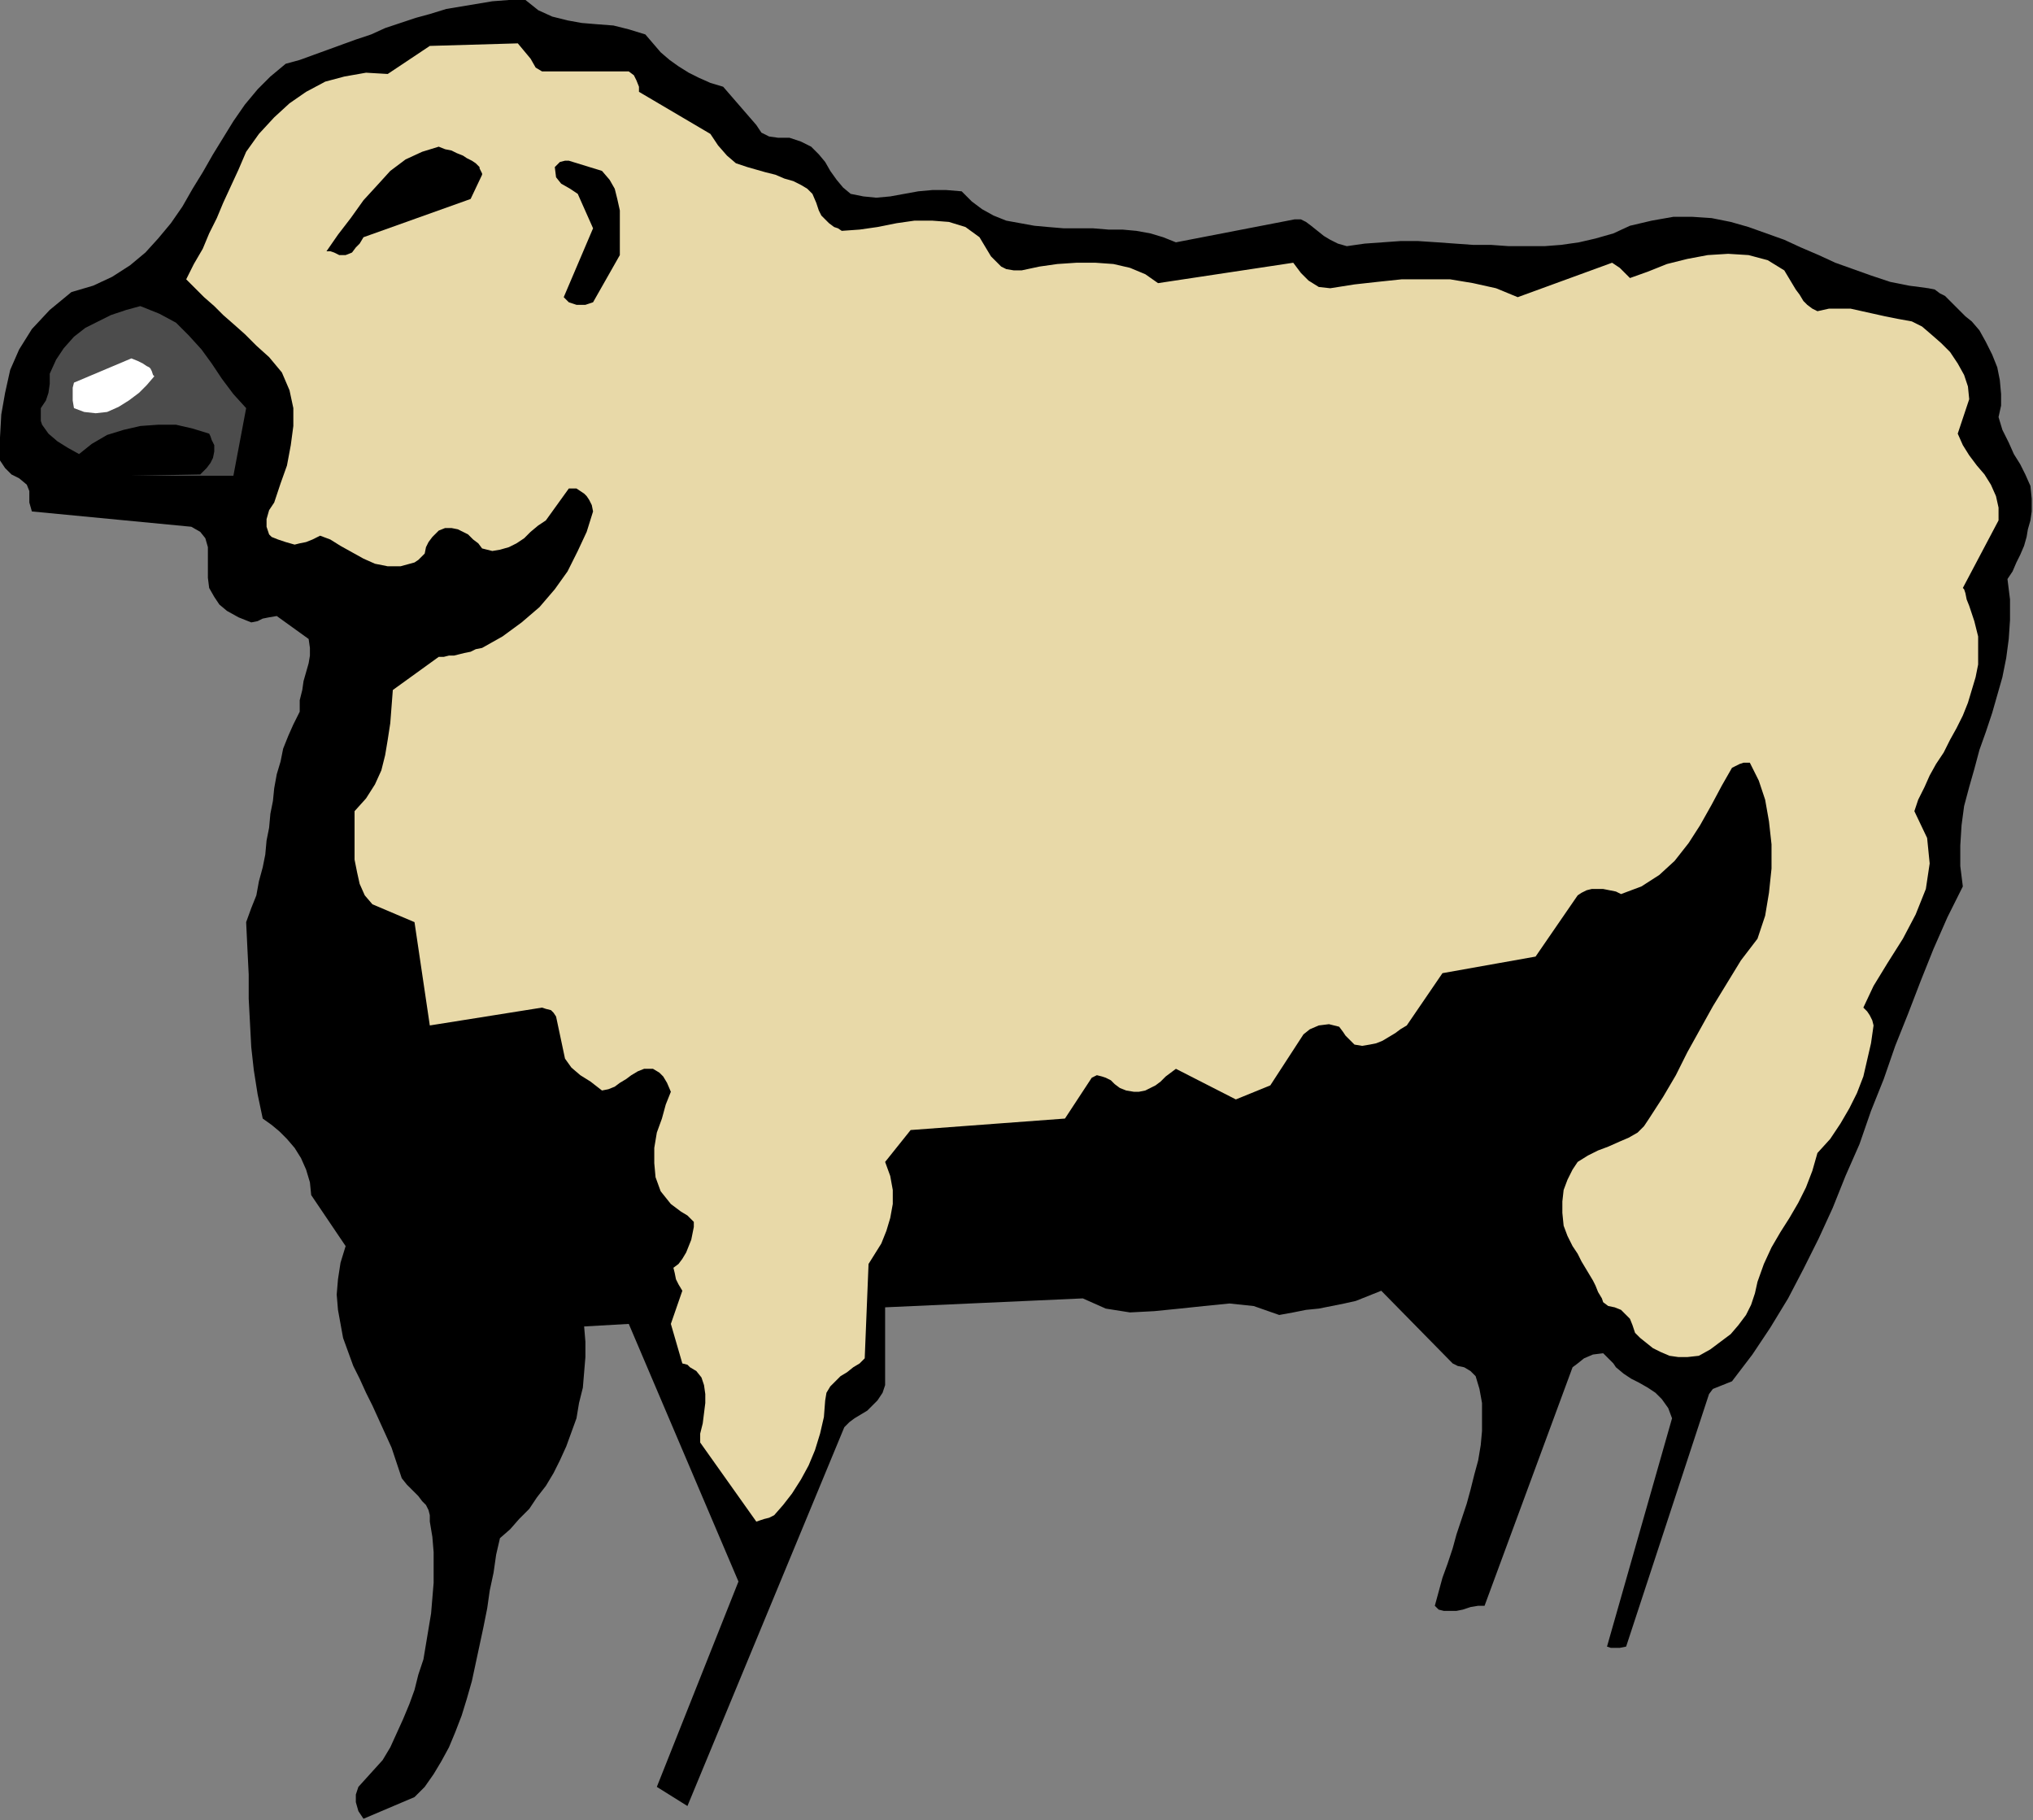
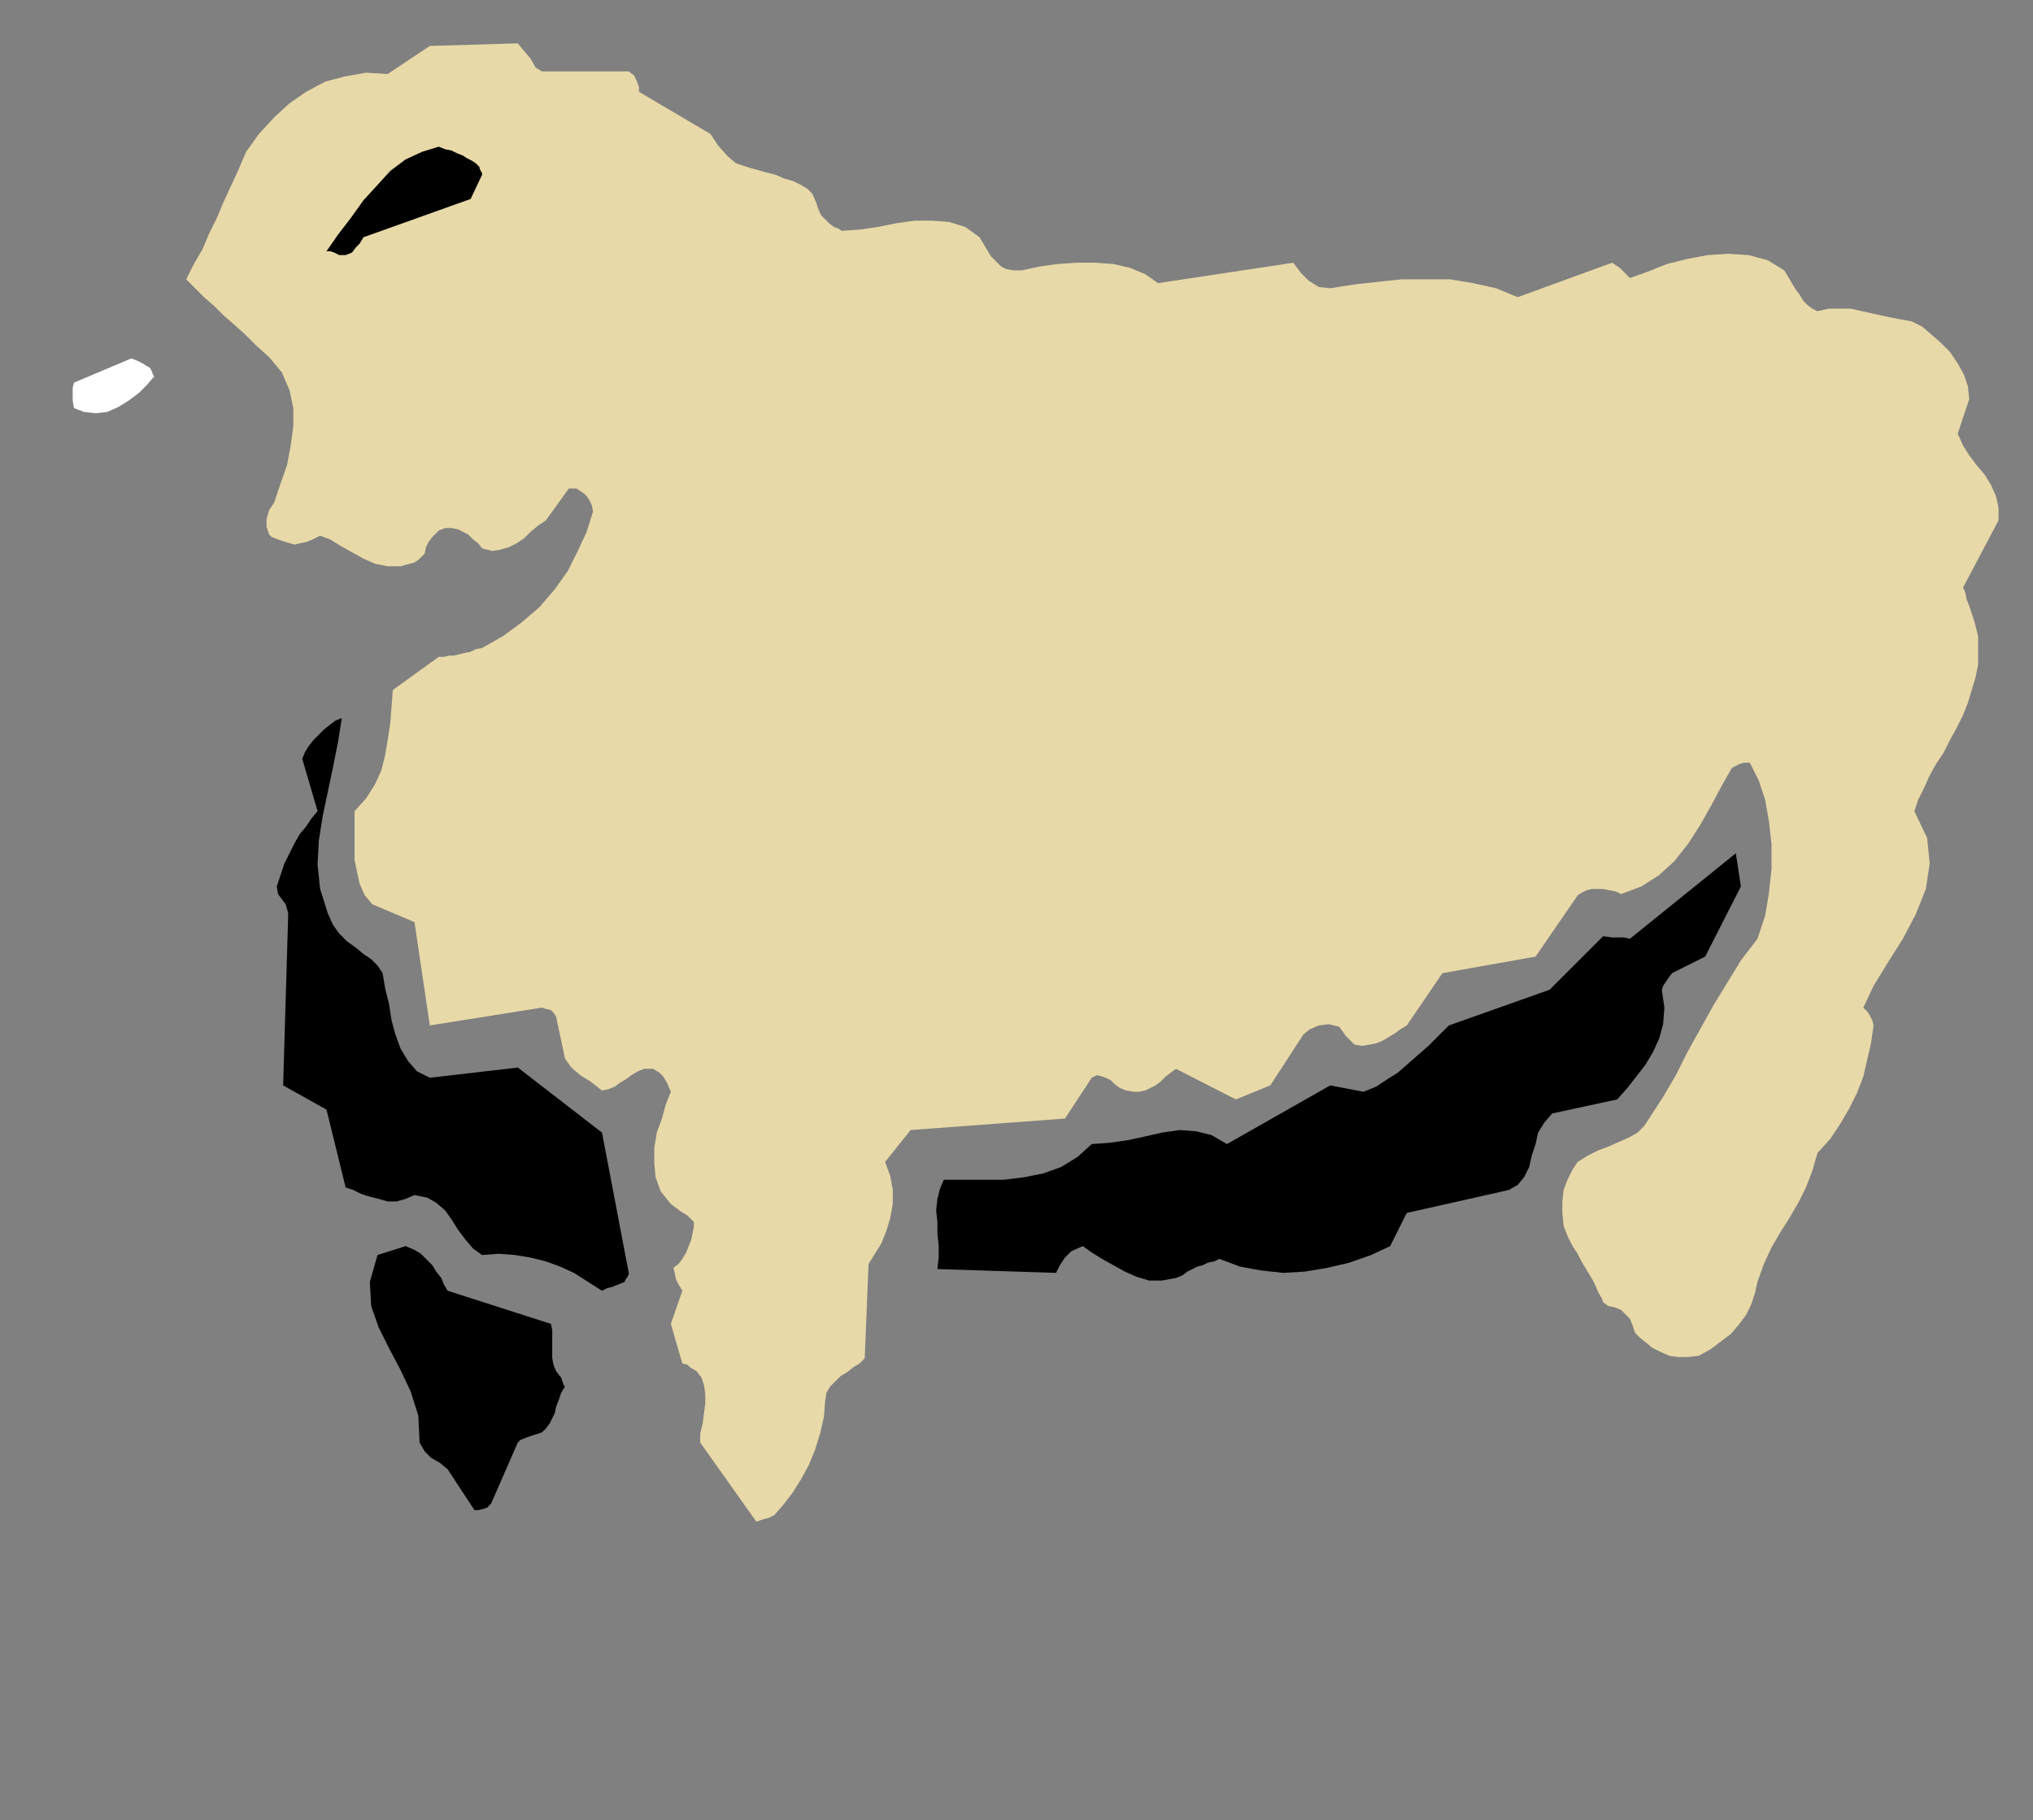
<svg xmlns="http://www.w3.org/2000/svg" xmlns:ns1="http://sodipodi.sourceforge.net/DTD/sodipodi-0.dtd" xmlns:ns2="http://www.inkscape.org/namespaces/inkscape" version="1.0" width="40.488mm" height="36.246mm" id="svg27" ns1:docname="AD003390.WMF">
  <rect width="100%" height="100%" fill="#808080" stroke="none" />
  <ns1:namedview pagecolor="#ffffff" bordercolor="#666666" borderopacity="1" objecttolerance="10" gridtolerance="10" guidetolerance="10" ns2:pageopacity="0" ns2:pageshadow="2" ns2:window-width="640" ns2:window-height="480" id="namedview29" />
  <defs id="defs3">
    <pattern id="WMFhbasepattern" patternUnits="userSpaceOnUse" width="6" height="6" x="0" y="0" />
  </defs>
-   <path style="fill:#000000;fill-rule:evenodd;fill-opacity:1;stroke:none;" d="  M 152.928,38.496   L 152.928,37.536   L 152.832,36.576   L 152.448,35.712   L 152.064,34.944   L 151.584,34.176   L 151.2,33.312   L 150.72,32.352   L 150.432,31.392   L 150.624,30.528   L 150.624,29.664   L 150.528,28.608   L 150.336,27.648   L 149.952,26.688   L 149.472,25.728   L 148.992,24.864   L 148.416,24.192   L 147.936,23.808   L 147.456,23.328   L 147.072,22.944   L 146.784,22.656   L 146.4,22.272   L 146.016,22.08   L 145.632,21.792   L 145.152,21.696   L 143.712,21.504   L 142.272,21.216   L 140.832,20.736   L 139.488,20.256   L 138.144,19.776   L 136.896,19.2   L 135.552,18.624   L 134.304,18.048   L 132.96,17.568   L 131.616,17.088   L 130.272,16.704   L 128.832,16.416   L 127.392,16.32   L 125.952,16.32   L 124.32,16.608   L 122.688,16.992   L 121.44,17.568   L 120.096,17.952   L 118.848,18.24   L 117.504,18.432   L 116.256,18.528   L 114.912,18.528   L 113.568,18.528   L 112.224,18.432   L 110.88,18.432   L 109.536,18.336   L 108.192,18.24   L 106.752,18.144   L 105.408,18.144   L 104.064,18.24   L 102.72,18.336   L 101.376,18.528   L 100.704,18.336   L 100.128,18.048   L 99.648,17.76   L 99.168,17.376   L 98.688,16.992   L 98.304,16.704   L 97.92,16.512   L 97.44,16.512   L 88.512,18.24   L 87.552,17.856   L 86.592,17.568   L 85.536,17.376   L 84.48,17.28   L 83.424,17.28   L 82.272,17.184   L 81.12,17.184   L 80.064,17.184   L 78.912,17.088   L 77.856,16.992   L 76.8,16.8   L 75.744,16.608   L 74.784,16.224   L 73.92,15.744   L 73.152,15.168   L 72.384,14.4   L 71.232,14.304   L 70.176,14.304   L 69.12,14.4   L 68.064,14.592   L 67.008,14.784   L 65.952,14.88   L 64.992,14.784   L 64.032,14.592   L 63.456,14.112   L 62.976,13.536   L 62.496,12.864   L 62.112,12.192   L 61.632,11.616   L 61.056,11.04   L 60.288,10.656   L 59.424,10.368   L 58.56,10.368   L 57.888,10.272   L 57.312,9.984   L 56.928,9.408   L 54.432,6.528   L 53.472,6.24   L 52.608,5.856   L 51.84,5.472   L 51.072,4.992   L 50.4,4.512   L 49.728,3.936   L 49.152,3.264   L 48.576,2.592   L 47.328,2.208   L 46.176,1.92   L 44.928,1.824   L 43.776,1.728   L 42.72,1.536   L 41.568,1.248   L 40.512,0.768   L 39.552,0   L 38.304,0   L 37.056,0.096   L 35.904,0.288   L 34.752,0.48   L 33.6,0.672   L 32.352,1.056   L 31.296,1.344   L 30.144,1.728   L 28.992,2.112   L 27.936,2.592   L 26.784,2.976   L 25.728,3.36   L 24.672,3.744   L 23.616,4.128   L 22.56,4.512   L 21.504,4.8   L 20.352,5.76   L 19.392,6.72   L 18.432,7.872   L 17.568,9.12   L 16.8,10.368   L 16.032,11.616   L 15.264,12.96   L 14.496,14.208   L 13.728,15.552   L 12.864,16.8   L 11.904,17.952   L 10.944,19.008   L 9.792,19.968   L 8.448,20.832   L 7.008,21.504   L 5.376,21.984   L 3.744,23.328   L 2.4,24.768   L 1.44,26.304   L 0.768,27.84   L 0.384,29.568   L 0.096,31.2   L 0,32.928   L 0,34.656   L 0.384,35.232   L 0.864,35.712   L 1.44,36   L 2.016,36.48   L 2.208,36.96   L 2.208,37.344   L 2.208,37.824   L 2.4,38.496   L 14.4,39.648   L 15.072,40.032   L 15.456,40.512   L 15.648,41.184   L 15.648,41.856   L 15.648,42.72   L 15.648,43.488   L 15.744,44.256   L 16.128,44.928   L 16.512,45.504   L 17.088,45.984   L 17.952,46.464   L 18.912,46.848   L 19.392,46.752   L 19.776,46.56   L 20.256,46.464   L 20.832,46.368   L 23.232,48.096   L 23.328,48.768   L 23.328,49.344   L 23.232,49.92   L 23.04,50.592   L 22.848,51.264   L 22.752,51.936   L 22.56,52.704   L 22.56,53.568   L 22.08,54.528   L 21.696,55.392   L 21.312,56.352   L 21.12,57.312   L 20.832,58.272   L 20.64,59.328   L 20.544,60.288   L 20.352,61.248   L 20.256,62.304   L 20.064,63.264   L 19.968,64.32   L 19.776,65.28   L 19.488,66.336   L 19.296,67.392   L 18.912,68.352   L 18.528,69.408   L 18.624,71.424   L 18.72,73.344   L 18.72,75.168   L 18.816,76.992   L 18.912,78.816   L 19.104,80.544   L 19.392,82.368   L 19.776,84.192   L 20.448,84.672   L 21.024,85.152   L 21.6,85.728   L 22.176,86.4   L 22.656,87.168   L 23.04,88.032   L 23.328,88.992   L 23.424,89.952   L 26.016,93.792   L 25.632,95.04   L 25.44,96.288   L 25.344,97.44   L 25.44,98.592   L 25.632,99.648   L 25.824,100.704   L 26.208,101.76   L 26.592,102.816   L 27.072,103.776   L 27.552,104.832   L 28.032,105.792   L 28.512,106.848   L 28.992,107.904   L 29.472,108.96   L 29.856,110.112   L 30.24,111.264   L 30.624,111.744   L 31.104,112.224   L 31.488,112.608   L 31.776,112.992   L 32.064,113.28   L 32.256,113.664   L 32.352,114.048   L 32.352,114.528   L 32.544,115.68   L 32.64,116.832   L 32.64,117.984   L 32.64,119.136   L 32.544,120.288   L 32.448,121.44   L 32.256,122.592   L 32.064,123.744   L 31.872,124.896   L 31.488,126.048   L 31.2,127.2   L 30.816,128.256   L 30.336,129.408   L 29.856,130.464   L 29.376,131.52   L 28.8,132.48   L 26.976,134.496   L 26.784,135.072   L 26.784,135.648   L 26.976,136.32   L 27.36,136.896   L 31.2,135.264   L 31.968,134.496   L 32.64,133.536   L 33.216,132.576   L 33.792,131.52   L 34.272,130.368   L 34.752,129.12   L 35.136,127.872   L 35.52,126.528   L 35.808,125.184   L 36.096,123.84   L 36.384,122.496   L 36.672,121.056   L 36.864,119.712   L 37.152,118.368   L 37.344,117.024   L 37.632,115.776   L 38.4,115.104   L 39.072,114.336   L 39.84,113.568   L 40.416,112.704   L 41.088,111.84   L 41.664,110.88   L 42.144,109.92   L 42.624,108.864   L 43.008,107.808   L 43.392,106.752   L 43.584,105.6   L 43.872,104.448   L 43.968,103.296   L 44.064,102.144   L 44.064,100.992   L 43.968,99.84   L 47.328,99.648   L 55.584,119.04   L 49.44,134.496   L 51.744,135.936   L 63.552,107.424   L 63.936,107.04   L 64.32,106.752   L 64.8,106.464   L 65.28,106.176   L 65.664,105.792   L 66.048,105.408   L 66.432,104.832   L 66.624,104.256   L 66.624,98.4   L 81.504,97.728   L 83.232,98.496   L 85.056,98.784   L 86.88,98.688   L 88.8,98.496   L 90.624,98.304   L 92.544,98.112   L 94.368,98.304   L 96.288,98.976   L 97.344,98.784   L 98.304,98.592   L 99.264,98.496   L 100.224,98.304   L 101.184,98.112   L 102.048,97.92   L 103.008,97.536   L 103.968,97.152   L 109.344,102.624   L 109.728,102.816   L 110.208,102.912   L 110.688,103.2   L 111.072,103.584   L 111.36,104.544   L 111.552,105.6   L 111.552,106.656   L 111.552,107.712   L 111.456,108.768   L 111.264,109.92   L 110.976,110.976   L 110.688,112.128   L 110.4,113.184   L 110.016,114.336   L 109.632,115.488   L 109.344,116.544   L 108.96,117.696   L 108.576,118.752   L 108.288,119.808   L 108,120.864   L 108.288,121.152   L 108.672,121.248   L 109.152,121.248   L 109.632,121.248   L 110.112,121.152   L 110.688,120.96   L 111.264,120.864   L 111.744,120.864   L 118.368,102.912   L 118.752,102.624   L 119.232,102.24   L 119.904,101.952   L 120.672,101.856   L 120.864,102.048   L 121.152,102.336   L 121.44,102.624   L 121.632,102.912   L 122.208,103.392   L 122.784,103.776   L 123.36,104.064   L 124.032,104.448   L 124.608,104.832   L 125.088,105.312   L 125.568,105.984   L 125.856,106.752   L 120.96,123.936   L 121.248,124.032   L 121.536,124.032   L 121.92,124.032   L 122.4,123.936   L 128.64,104.928   L 128.928,104.544   L 129.408,104.352   L 129.888,104.16   L 130.368,103.968   L 131.904,101.952   L 133.248,99.936   L 134.592,97.728   L 135.744,95.52   L 136.896,93.216   L 137.952,90.912   L 138.912,88.512   L 139.968,86.112   L 140.832,83.616   L 141.792,81.216   L 142.656,78.72   L 143.616,76.32   L 144.576,73.824   L 145.536,71.424   L 146.592,69.024   L 147.744,66.72   L 147.552,65.184   L 147.552,63.648   L 147.648,62.112   L 147.84,60.672   L 148.224,59.232   L 148.608,57.888   L 148.992,56.448   L 149.472,55.104   L 149.952,53.664   L 150.336,52.32   L 150.72,50.976   L 151.008,49.536   L 151.2,48.096   L 151.296,46.656   L 151.296,45.12   L 151.104,43.584   L 151.488,43.008   L 151.776,42.336   L 152.064,41.76   L 152.352,41.088   L 152.544,40.416   L 152.64,39.84   L 152.832,39.168   L 152.928,38.496  z " id="path5" />
  <path style="fill:#e8d9a8;fill-rule:evenodd;fill-opacity:1;stroke:none;" d="  M 150.432,39.168   L 150.432,38.208   L 150.24,37.344   L 149.856,36.48   L 149.376,35.712   L 148.8,35.04   L 148.224,34.272   L 147.744,33.504   L 147.36,32.64   L 148.224,30.048   L 148.128,29.088   L 147.84,28.224   L 147.36,27.36   L 146.784,26.496   L 146.112,25.824   L 145.344,25.152   L 144.672,24.576   L 143.904,24.192   L 142.848,24   L 141.888,23.808   L 141.024,23.616   L 140.16,23.424   L 139.296,23.232   L 138.528,23.232   L 137.664,23.232   L 136.8,23.424   L 136.416,23.232   L 136.032,22.944   L 135.744,22.656   L 135.456,22.176   L 135.168,21.792   L 134.88,21.312   L 134.592,20.832   L 134.304,20.352   L 133.056,19.584   L 131.616,19.2   L 130.08,19.104   L 128.544,19.2   L 127.008,19.488   L 125.472,19.872   L 124.032,20.448   L 122.688,20.928   L 122.496,20.736   L 122.208,20.448   L 121.92,20.16   L 121.344,19.776   L 114.24,22.368   L 112.608,21.696   L 110.88,21.312   L 109.152,21.024   L 107.328,21.024   L 105.504,21.024   L 103.68,21.216   L 101.952,21.408   L 100.128,21.696   L 99.264,21.6   L 98.496,21.12   L 97.92,20.544   L 97.344,19.776   L 87.168,21.312   L 86.208,20.64   L 85.056,20.16   L 83.808,19.872   L 82.464,19.776   L 81.024,19.776   L 79.584,19.872   L 78.24,20.064   L 76.896,20.352   L 76.32,20.352   L 75.744,20.256   L 75.36,20.064   L 74.976,19.68   L 74.592,19.296   L 74.304,18.816   L 74.016,18.336   L 73.728,17.856   L 72.672,17.088   L 71.424,16.704   L 70.176,16.608   L 68.832,16.608   L 67.488,16.8   L 66.048,17.088   L 64.704,17.28   L 63.36,17.376   L 63.072,17.184   L 62.784,17.088   L 62.4,16.8   L 62.112,16.512   L 61.824,16.224   L 61.632,15.84   L 61.44,15.264   L 61.152,14.592   L 60.768,14.208   L 60.288,13.92   L 59.712,13.632   L 59.04,13.44   L 58.368,13.152   L 57.6,12.96   L 56.928,12.768   L 56.256,12.576   L 55.392,12.288   L 54.72,11.712   L 54.048,10.944   L 53.472,10.08   L 48.096,6.912   L 48.096,6.528   L 47.904,6.048   L 47.712,5.664   L 47.328,5.376   L 40.8,5.376   L 40.32,5.088   L 39.936,4.416   L 39.456,3.84   L 38.976,3.264   L 32.352,3.456   L 29.184,5.568   L 27.552,5.472   L 25.92,5.76   L 24.48,6.144   L 23.04,6.912   L 21.792,7.776   L 20.64,8.832   L 19.488,10.08   L 18.528,11.424   L 17.952,12.768   L 17.376,14.016   L 16.8,15.264   L 16.32,16.416   L 15.744,17.568   L 15.264,18.72   L 14.592,19.872   L 14.016,21.024   L 14.688,21.696   L 15.36,22.368   L 16.128,23.04   L 16.8,23.712   L 17.568,24.384   L 18.432,25.152   L 19.296,26.016   L 20.256,26.88   L 21.216,28.032   L 21.792,29.376   L 22.08,30.72   L 22.08,32.064   L 21.888,33.504   L 21.6,35.04   L 21.12,36.384   L 20.64,37.824   L 20.256,38.4   L 20.064,39.072   L 20.064,39.648   L 20.256,40.224   L 20.448,40.416   L 20.928,40.608   L 21.504,40.8   L 22.176,40.992   L 22.56,40.896   L 23.04,40.8   L 23.52,40.608   L 24.096,40.32   L 24.864,40.608   L 25.632,41.088   L 26.496,41.568   L 27.36,42.048   L 28.224,42.432   L 29.184,42.624   L 30.144,42.624   L 31.2,42.336   L 31.488,42.144   L 31.776,41.856   L 31.872,41.76   L 31.968,41.664   L 32.064,41.184   L 32.256,40.8   L 32.544,40.416   L 33.024,39.936   L 33.504,39.744   L 33.984,39.744   L 34.464,39.84   L 34.848,40.032   L 35.232,40.224   L 35.616,40.608   L 36,40.896   L 36.288,41.28   L 37.056,41.472   L 37.632,41.376   L 38.304,41.184   L 38.88,40.896   L 39.456,40.512   L 39.936,40.032   L 40.512,39.552   L 41.088,39.168   L 42.816,36.768   L 43.104,36.768   L 43.392,36.768   L 43.68,36.96   L 43.968,37.152   L 44.16,37.344   L 44.352,37.632   L 44.544,38.016   L 44.64,38.496   L 44.16,40.032   L 43.488,41.472   L 42.72,43.008   L 41.76,44.352   L 40.608,45.696   L 39.264,46.848   L 37.824,47.904   L 36.288,48.768   L 35.808,48.864   L 35.424,49.056   L 34.944,49.152   L 34.56,49.248   L 34.176,49.344   L 33.792,49.344   L 33.408,49.44   L 33.024,49.44   L 29.568,51.936   L 29.472,53.184   L 29.376,54.432   L 29.184,55.68   L 28.992,56.832   L 28.704,57.984   L 28.224,59.04   L 27.552,60.096   L 26.688,61.056   L 26.688,61.92   L 26.688,62.784   L 26.688,63.744   L 26.688,64.704   L 26.88,65.664   L 27.072,66.528   L 27.456,67.392   L 28.032,68.064   L 31.2,69.408   L 32.352,77.184   L 40.8,75.84   L 41.088,75.936   L 41.472,76.032   L 41.664,76.224   L 41.856,76.512   L 42.528,79.68   L 43.008,80.352   L 43.68,80.928   L 44.448,81.408   L 45.312,82.08   L 45.792,81.984   L 46.272,81.792   L 46.656,81.504   L 47.136,81.216   L 47.52,80.928   L 48,80.64   L 48.48,80.448   L 49.152,80.448   L 49.632,80.736   L 49.92,81.024   L 50.208,81.504   L 50.496,82.176   L 50.112,83.136   L 49.824,84.192   L 49.44,85.248   L 49.248,86.4   L 49.248,87.552   L 49.344,88.608   L 49.728,89.664   L 50.496,90.624   L 50.88,90.912   L 51.264,91.2   L 51.744,91.488   L 52.224,91.968   L 52.224,92.352   L 52.128,92.832   L 52.032,93.312   L 51.84,93.792   L 51.648,94.272   L 51.36,94.752   L 51.072,95.136   L 50.688,95.424   L 50.784,95.808   L 50.88,96.288   L 51.072,96.672   L 51.36,97.152   L 50.496,99.648   L 51.36,102.624   L 51.744,102.72   L 51.84,102.816   L 51.936,102.912   L 52.416,103.2   L 52.8,103.68   L 52.992,104.256   L 53.088,104.928   L 53.088,105.6   L 52.992,106.368   L 52.896,107.136   L 52.704,107.904   L 52.704,108.576   L 56.928,114.528   L 57.216,114.432   L 57.504,114.336   L 57.888,114.24   L 58.272,114.048   L 58.944,113.28   L 59.616,112.416   L 60.288,111.36   L 60.864,110.304   L 61.344,109.152   L 61.728,107.904   L 62.016,106.656   L 62.112,105.408   L 62.208,104.832   L 62.496,104.352   L 62.88,103.968   L 63.264,103.584   L 63.744,103.296   L 64.224,102.912   L 64.704,102.624   L 65.088,102.24   L 65.376,95.136   L 65.856,94.368   L 66.336,93.6   L 66.72,92.64   L 67.008,91.68   L 67.2,90.624   L 67.2,89.568   L 67.008,88.512   L 66.624,87.456   L 68.544,85.056   L 80.16,84.192   L 82.176,81.12   L 82.56,80.928   L 82.944,81.024   L 83.232,81.12   L 83.616,81.312   L 83.904,81.6   L 84.288,81.888   L 84.768,82.08   L 85.344,82.176   L 85.728,82.176   L 86.208,82.08   L 86.592,81.888   L 86.976,81.696   L 87.36,81.408   L 87.744,81.024   L 88.128,80.736   L 88.512,80.448   L 93.024,82.752   L 95.616,81.696   L 98.112,77.856   L 98.592,77.472   L 99.264,77.184   L 100.032,77.088   L 100.8,77.28   L 101.088,77.664   L 101.28,77.952   L 101.568,78.24   L 101.952,78.624   L 102.528,78.72   L 103.104,78.624   L 103.584,78.528   L 104.064,78.336   L 104.544,78.048   L 105.024,77.76   L 105.408,77.472   L 105.888,77.184   L 108.576,73.248   L 115.584,72   L 118.752,67.392   L 119.04,67.2   L 119.424,67.008   L 119.808,66.912   L 120.288,66.912   L 120.672,66.912   L 121.152,67.008   L 121.632,67.104   L 122.016,67.296   L 123.552,66.72   L 124.896,65.856   L 126.048,64.8   L 127.104,63.456   L 127.968,62.112   L 128.832,60.576   L 129.6,59.136   L 130.368,57.792   L 130.56,57.696   L 130.944,57.504   L 131.232,57.408   L 131.712,57.408   L 132.384,58.752   L 132.864,60.192   L 133.152,61.824   L 133.344,63.552   L 133.344,65.376   L 133.152,67.2   L 132.864,68.928   L 132.288,70.656   L 131.04,72.288   L 129.984,74.016   L 128.928,75.744   L 127.968,77.472   L 127.008,79.2   L 126.144,80.928   L 125.184,82.56   L 124.128,84.192   L 123.744,84.768   L 123.264,85.248   L 122.592,85.632   L 121.92,85.92   L 121.056,86.304   L 120.288,86.592   L 119.52,86.976   L 118.752,87.456   L 118.368,88.032   L 117.984,88.8   L 117.696,89.568   L 117.6,90.432   L 117.6,91.296   L 117.696,92.256   L 117.984,93.024   L 118.368,93.792   L 118.752,94.368   L 119.04,94.944   L 119.328,95.424   L 119.616,95.904   L 119.904,96.384   L 120.096,96.768   L 120.288,97.248   L 120.576,97.728   L 120.672,98.016   L 121.056,98.304   L 121.536,98.4   L 122.016,98.592   L 122.304,98.88   L 122.688,99.264   L 122.88,99.744   L 123.072,100.32   L 123.456,100.704   L 123.936,101.088   L 124.416,101.472   L 124.992,101.76   L 125.664,102.048   L 126.336,102.144   L 127.008,102.144   L 127.872,102.048   L 128.736,101.568   L 129.504,100.992   L 130.272,100.416   L 130.848,99.744   L 131.424,98.976   L 131.808,98.208   L 132.096,97.344   L 132.288,96.48   L 132.768,95.136   L 133.344,93.888   L 134.016,92.736   L 134.688,91.68   L 135.36,90.528   L 135.936,89.376   L 136.416,88.128   L 136.8,86.784   L 137.76,85.728   L 138.528,84.576   L 139.2,83.424   L 139.776,82.272   L 140.256,81.024   L 140.544,79.776   L 140.832,78.528   L 141.024,77.184   L 140.928,76.8   L 140.736,76.416   L 140.544,76.128   L 140.256,75.84   L 141.024,74.208   L 142.08,72.48   L 143.232,70.656   L 144.192,68.832   L 144.96,66.912   L 145.248,64.992   L 145.056,63.072   L 144.096,61.056   L 144.384,60.192   L 144.864,59.232   L 145.248,58.368   L 145.728,57.504   L 146.304,56.64   L 146.784,55.68   L 147.264,54.816   L 147.744,53.856   L 148.128,52.896   L 148.416,51.936   L 148.704,50.976   L 148.896,50.016   L 148.896,48.96   L 148.896,47.904   L 148.608,46.752   L 148.224,45.6   L 148.032,45.12   L 147.936,44.64   L 147.84,44.352   L 147.744,44.256   L 150.432,39.168  z " id="path7" />
  <path style="fill:#000000;fill-rule:evenodd;fill-opacity:1;stroke:none;" d="  M 131.04,66.72   L 130.656,64.224   L 122.688,70.656   L 122.208,70.56   L 121.824,70.56   L 121.344,70.56   L 120.672,70.464   L 116.64,74.496   L 109.056,77.184   L 108.288,77.952   L 107.52,78.72   L 106.752,79.392   L 105.984,80.064   L 105.216,80.736   L 104.448,81.216   L 103.584,81.792   L 102.624,82.176   L 100.128,81.696   L 92.352,86.112   L 91.2,85.44   L 90.048,85.152   L 88.8,85.056   L 87.456,85.248   L 86.208,85.536   L 84.864,85.824   L 83.52,86.016   L 82.176,86.112   L 81.12,87.072   L 79.872,87.84   L 78.528,88.32   L 77.088,88.608   L 75.552,88.8   L 74.016,88.8   L 72.576,88.8   L 71.04,88.8   L 70.752,89.472   L 70.56,90.24   L 70.464,91.104   L 70.56,91.968   L 70.56,92.832   L 70.656,93.792   L 70.656,94.656   L 70.56,95.52   L 79.488,95.808   L 79.776,95.232   L 80.16,94.656   L 80.64,94.176   L 81.504,93.792   L 82.176,94.272   L 82.944,94.752   L 83.808,95.232   L 84.672,95.712   L 85.536,96.096   L 86.496,96.384   L 87.456,96.384   L 88.512,96.192   L 88.992,96   L 89.376,95.712   L 89.76,95.52   L 90.144,95.328   L 90.528,95.232   L 90.912,95.04   L 91.392,94.944   L 91.776,94.752   L 93.312,95.328   L 94.848,95.616   L 96.576,95.808   L 98.208,95.712   L 99.936,95.424   L 101.568,95.04   L 103.2,94.464   L 104.64,93.792   L 105.888,91.296   L 113.568,89.568   L 114.24,89.184   L 114.72,88.608   L 115.104,87.84   L 115.296,86.976   L 115.584,86.112   L 115.776,85.248   L 116.256,84.48   L 116.832,83.808   L 121.728,82.752   L 122.496,81.888   L 123.168,81.024   L 123.84,80.16   L 124.416,79.2   L 124.896,78.144   L 125.184,77.088   L 125.28,75.84   L 125.088,74.496   L 125.184,74.208   L 125.376,73.92   L 125.568,73.632   L 125.856,73.248   L 128.352,72   L 131.04,66.72  z " id="path9" />
-   <path style="fill:#000000;fill-rule:evenodd;fill-opacity:1;stroke:none;" d="  M 118.176,98.976   L 114.624,92.736   L 107.616,95.136   L 107.616,95.424   L 107.52,95.712   L 107.424,96.096   L 107.424,96.48   L 108.288,97.248   L 109.056,98.112   L 109.92,98.976   L 110.784,99.936   L 111.744,100.704   L 112.896,101.184   L 114.144,101.472   L 115.584,101.376   L 116.064,101.184   L 116.448,100.992   L 116.832,100.8   L 117.216,100.608   L 117.6,100.512   L 117.888,100.32   L 118.272,100.032   L 118.56,99.84   L 118.464,99.744   L 118.368,99.36   L 118.272,99.072   L 118.176,98.976  z " id="path11" />
  <path style="fill:#000000;fill-rule:evenodd;fill-opacity:1;stroke:none;" d="  M 47.328,95.808   L 45.312,85.248   L 38.976,80.352   L 32.352,81.12   L 31.392,80.64   L 30.72,79.872   L 30.144,78.912   L 29.76,77.856   L 29.472,76.8   L 29.28,75.552   L 28.992,74.4   L 28.8,73.248   L 28.416,72.672   L 27.936,72.192   L 27.36,71.808   L 26.784,71.328   L 26.112,70.848   L 25.536,70.272   L 25.056,69.6   L 24.672,68.736   L 24.096,66.912   L 23.904,65.088   L 24,63.264   L 24.288,61.44   L 24.672,59.616   L 25.056,57.792   L 25.44,55.872   L 25.728,54.048   L 25.248,54.24   L 24.864,54.528   L 24.384,54.912   L 24,55.296   L 23.616,55.68   L 23.232,56.16   L 22.944,56.64   L 22.752,57.12   L 23.904,61.056   L 23.424,61.632   L 23.04,62.208   L 22.56,62.784   L 22.176,63.456   L 21.792,64.224   L 21.408,64.992   L 21.12,65.856   L 20.832,66.72   L 20.928,67.296   L 21.216,67.68   L 21.504,68.064   L 21.696,68.736   L 21.312,81.696   L 24.576,83.52   L 26.016,89.376   L 26.592,89.568   L 27.168,89.856   L 27.744,90.048   L 28.512,90.24   L 29.184,90.432   L 29.856,90.432   L 30.528,90.24   L 31.2,89.952   L 32.16,90.144   L 32.832,90.528   L 33.504,91.104   L 33.984,91.776   L 34.464,92.544   L 35.04,93.312   L 35.616,93.984   L 36.288,94.464   L 37.536,94.368   L 38.784,94.464   L 39.936,94.656   L 41.088,94.944   L 42.144,95.328   L 43.2,95.808   L 44.256,96.48   L 45.312,97.152   L 45.696,96.96   L 46.08,96.864   L 46.56,96.672   L 47.04,96.48   L 47.04,96.384   L 47.232,96.096   L 47.328,95.904   L 47.328,95.808  z " id="path13" />
-   <path style="fill:#000000;fill-rule:evenodd;fill-opacity:1;stroke:none;" d="  M 46.656,19.2   L 46.656,18.432   L 46.656,17.568   L 46.656,16.704   L 46.656,15.84   L 46.464,14.976   L 46.272,14.208   L 45.888,13.536   L 45.312,12.864   L 42.816,12.096   L 42.528,12.096   L 42.144,12.192   L 41.952,12.384   L 41.76,12.576   L 41.856,13.344   L 42.24,13.824   L 42.912,14.208   L 43.488,14.592   L 44.64,17.184   L 42.432,22.368   L 42.816,22.752   L 43.392,22.944   L 44.064,22.944   L 44.64,22.752   L 46.656,19.2  z " id="path15" />
  <path style="fill:#000000;fill-rule:evenodd;fill-opacity:1;stroke:none;" d="  M 42.144,103.584   L 41.856,103.2   L 41.664,102.72   L 41.568,102.24   L 41.568,101.76   L 41.568,101.184   L 41.568,100.704   L 41.568,100.128   L 41.472,99.648   L 33.696,97.152   L 33.408,96.672   L 33.216,96.192   L 32.832,95.712   L 32.544,95.232   L 32.16,94.848   L 31.68,94.368   L 31.2,94.08   L 30.528,93.792   L 28.416,94.464   L 27.84,96.48   L 27.936,98.304   L 28.512,99.936   L 29.28,101.472   L 30.144,103.104   L 30.912,104.736   L 31.488,106.56   L 31.584,108.576   L 31.968,109.248   L 32.448,109.728   L 33.12,110.112   L 33.696,110.592   L 35.712,113.664   L 36,113.664   L 36.384,113.568   L 36.672,113.472   L 36.96,113.184   L 38.976,108.576   L 39.168,108.384   L 39.648,108.192   L 40.224,108   L 40.8,107.808   L 41.088,107.52   L 41.376,107.136   L 41.568,106.752   L 41.76,106.368   L 41.856,105.888   L 42.048,105.408   L 42.24,104.832   L 42.528,104.352   L 42.432,104.256   L 42.336,103.968   L 42.24,103.68   L 42.144,103.584  z " id="path17" />
-   <path style="fill:#000000;fill-rule:evenodd;fill-opacity:1;stroke:none;" d="  M 36.288,44.928   L 35.616,44.736   L 35.136,44.256   L 34.56,43.872   L 33.696,43.776   L 33.504,44.16   L 33.12,44.544   L 32.928,45.024   L 33.024,45.6   L 36.288,44.928  z " id="path19" />
  <path style="fill:#000000;fill-rule:evenodd;fill-opacity:1;stroke:none;" d="  M 36.096,12.576   L 35.808,12.288   L 35.52,12.096   L 35.136,11.904   L 34.848,11.712   L 34.368,11.52   L 33.984,11.328   L 33.504,11.232   L 33.024,11.04   L 31.776,11.424   L 30.528,12   L 29.376,12.864   L 28.416,13.92   L 27.36,15.072   L 26.4,16.416   L 25.44,17.664   L 24.576,18.912   L 24.864,18.912   L 25.152,19.008   L 25.536,19.2   L 26.016,19.2   L 26.496,19.008   L 26.784,18.624   L 27.072,18.336   L 27.36,17.856   L 35.424,14.976   L 36.288,13.152   L 36.288,13.056   L 36.192,12.864   L 36.096,12.672   L 36.096,12.576  z " id="path21" />
-   <path style="fill:#4c4c4c;fill-rule:evenodd;fill-opacity:1;stroke:none;" d="  M 18.528,30.72   L 17.568,29.664   L 16.704,28.512   L 15.936,27.36   L 15.168,26.304   L 14.208,25.248   L 13.248,24.288   L 12,23.616   L 10.56,23.04   L 9.504,23.328   L 8.352,23.712   L 7.392,24.192   L 6.432,24.672   L 5.568,25.344   L 4.8,26.208   L 4.224,27.072   L 3.744,28.128   L 3.744,28.896   L 3.648,29.568   L 3.456,30.144   L 3.072,30.72   L 3.072,30.912   L 3.072,31.296   L 3.072,31.68   L 3.168,31.968   L 3.648,32.64   L 4.32,33.216   L 5.088,33.696   L 5.952,34.176   L 6.912,33.408   L 8.064,32.736   L 9.312,32.352   L 10.56,32.064   L 11.904,31.968   L 13.248,31.968   L 14.496,32.256   L 15.744,32.64   L 15.84,32.832   L 15.936,33.12   L 16.128,33.504   L 16.128,33.984   L 16.032,34.464   L 15.84,34.848   L 15.552,35.232   L 15.072,35.712   L 9.696,35.808   L 17.568,35.808   L 18.528,30.72  z " id="path23" />
  <path style="fill:#ffffff;fill-rule:evenodd;fill-opacity:1;stroke:none;" d="  M 11.232,27.648   L 11.04,27.552   L 10.752,27.36   L 10.368,27.168   L 9.888,26.976   L 5.568,28.8   L 5.472,29.184   L 5.472,29.664   L 5.472,30.144   L 5.568,30.72   L 6.336,31.008   L 7.2,31.104   L 8.064,31.008   L 8.928,30.624   L 9.696,30.144   L 10.464,29.568   L 11.04,28.992   L 11.616,28.32   L 11.52,28.224   L 11.424,27.936   L 11.328,27.744   L 11.232,27.648  z " id="path25" />
</svg>